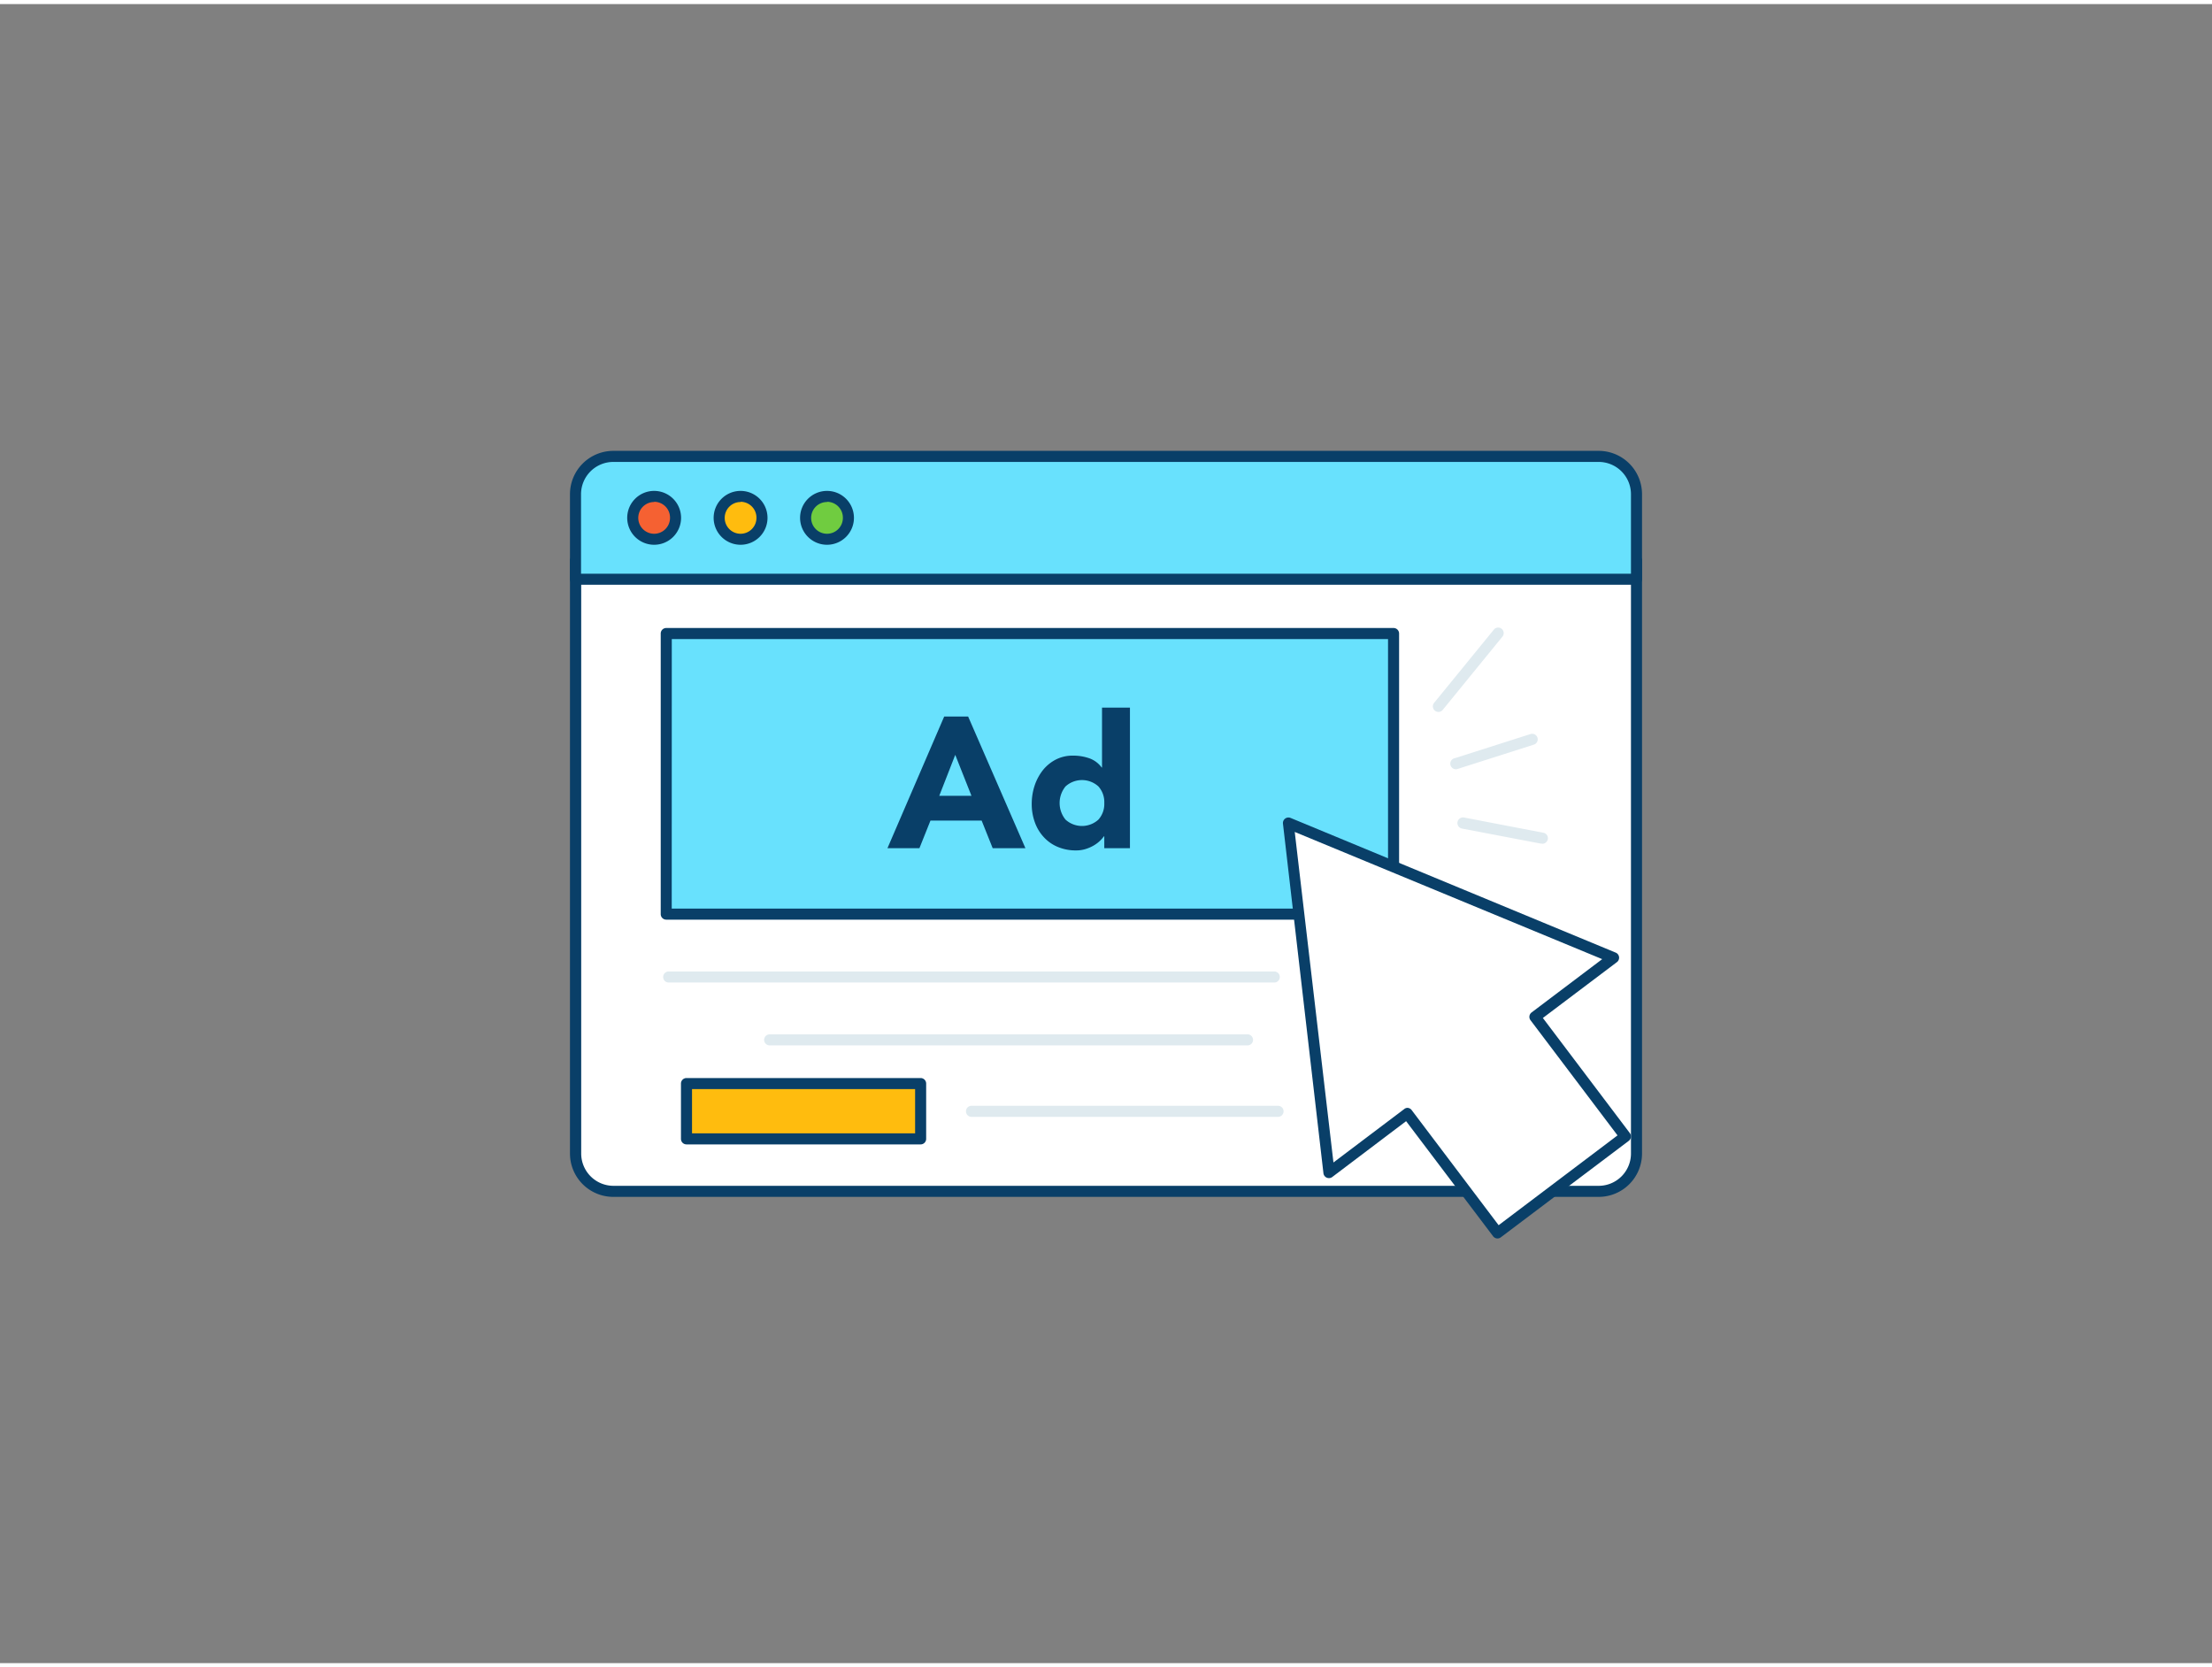
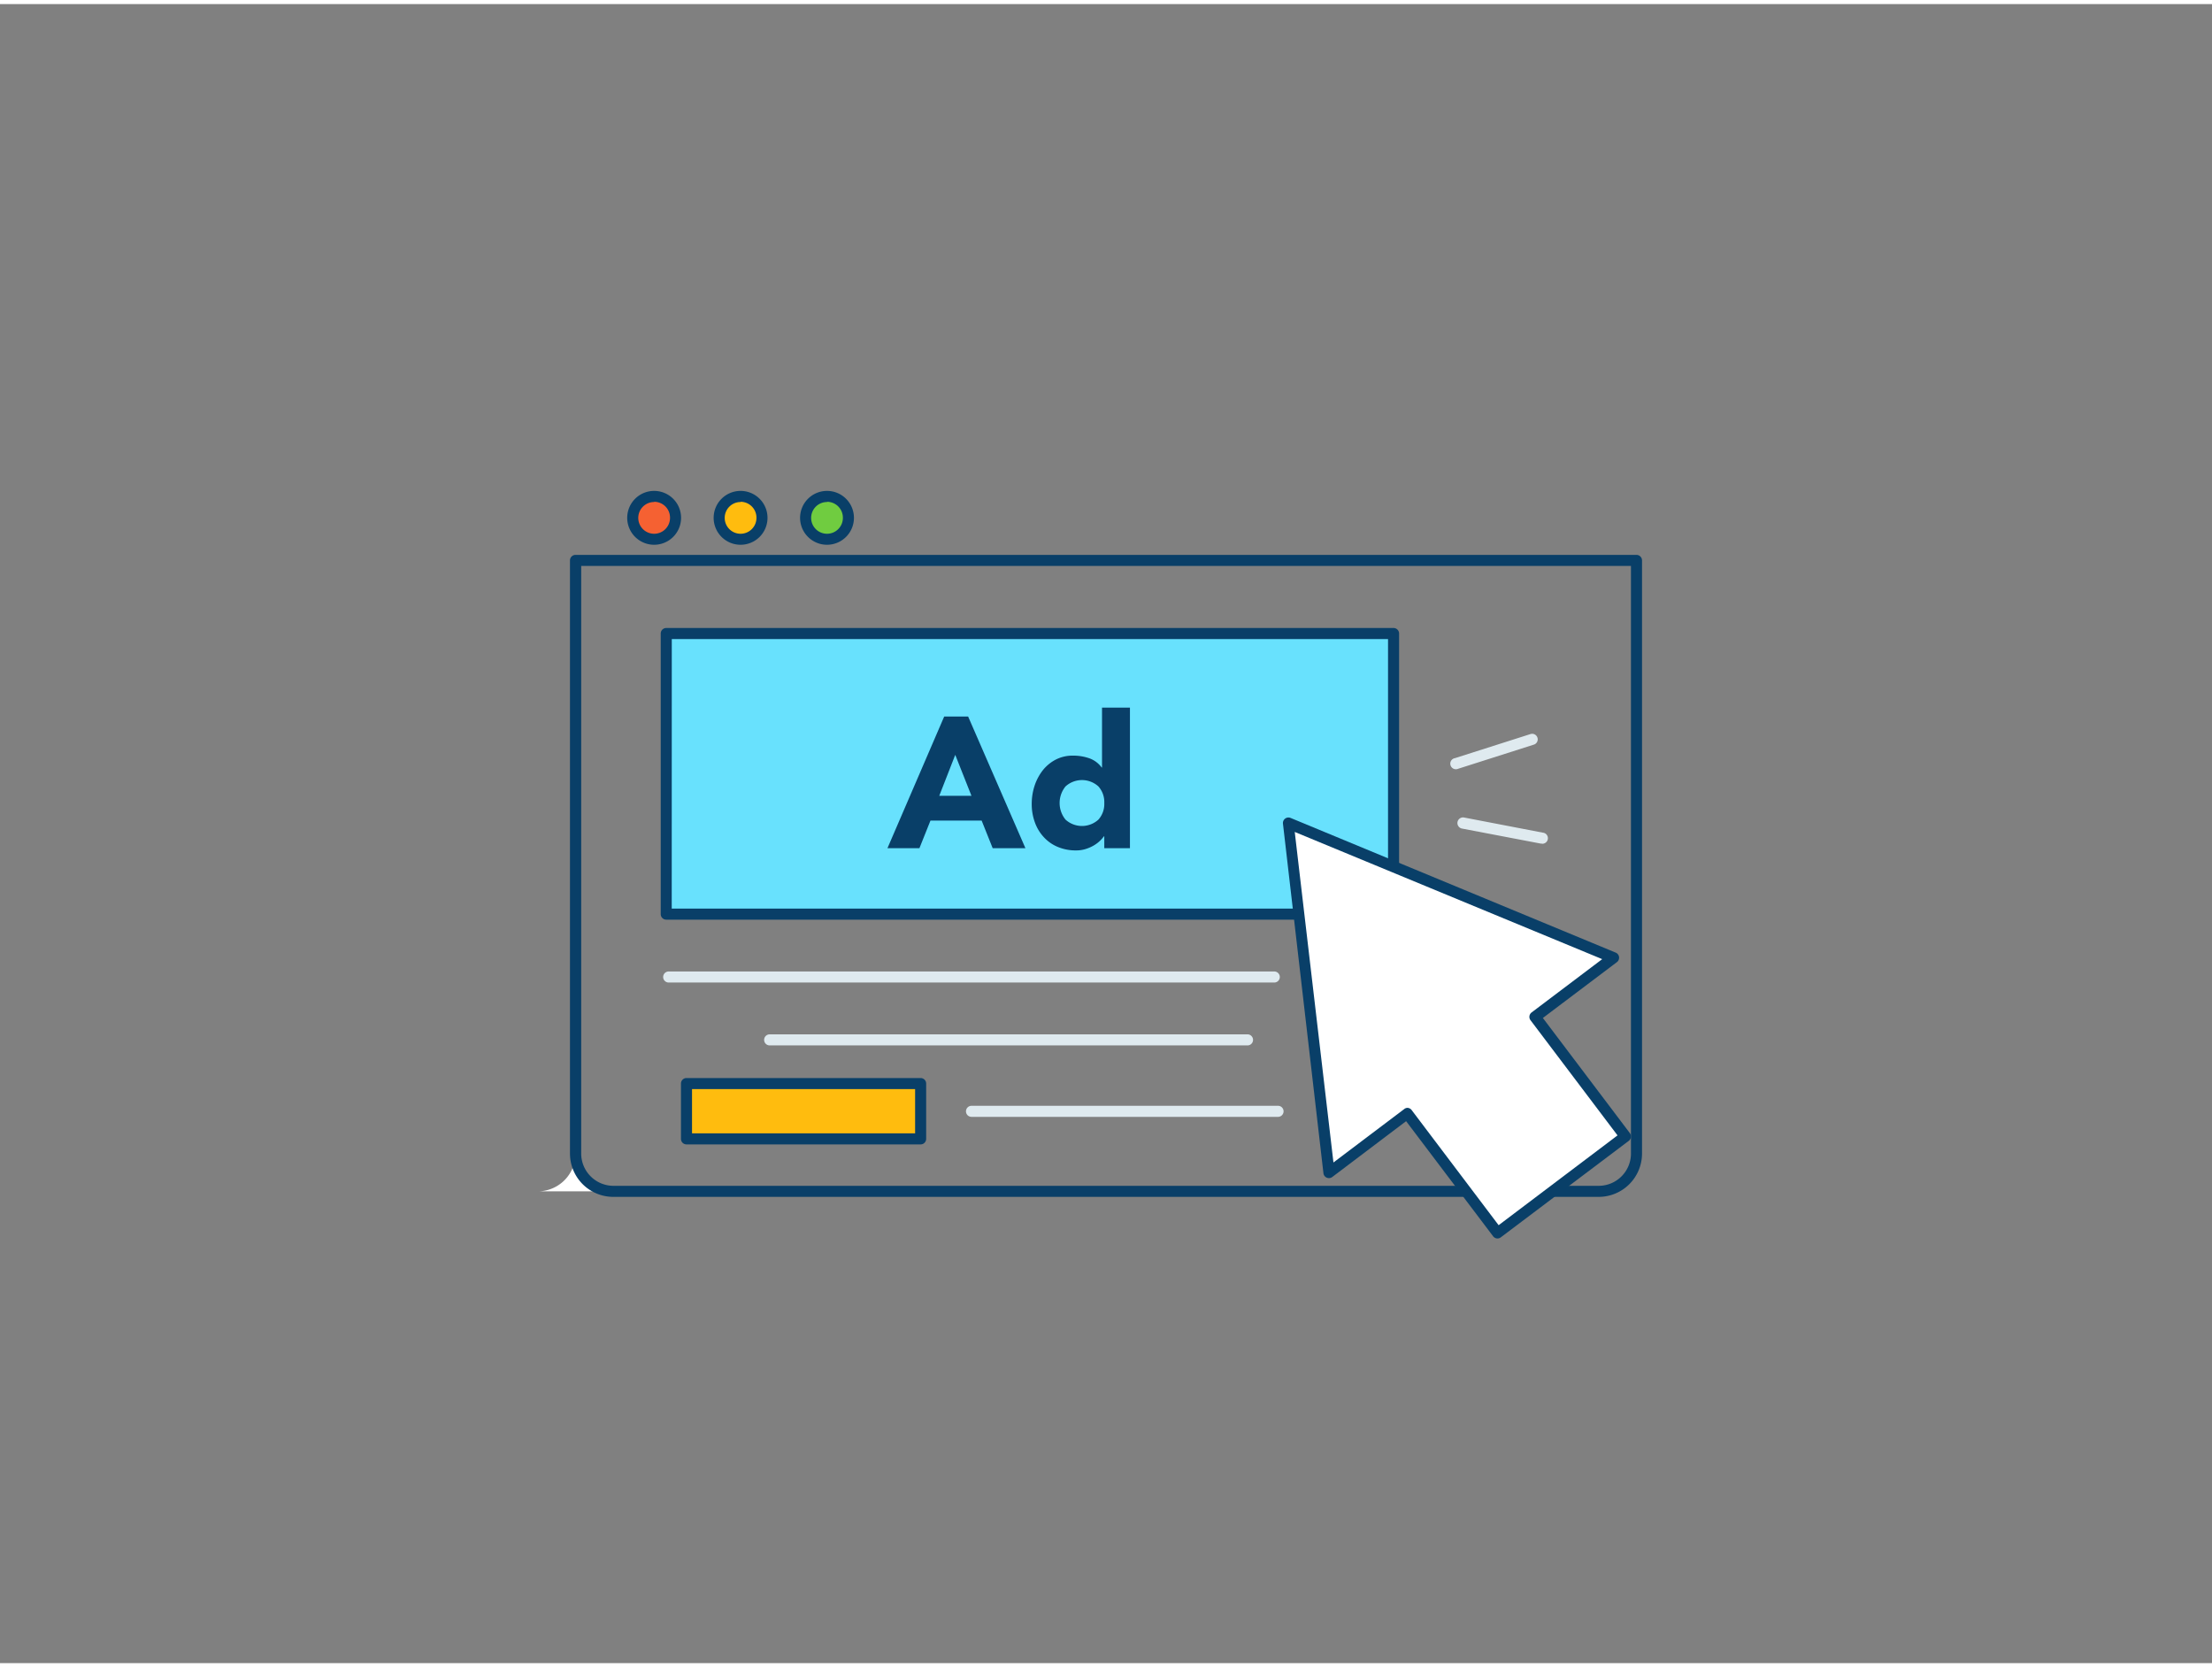
<svg xmlns="http://www.w3.org/2000/svg" viewBox="0 0 400 300" width="406" height="306" class="illustration styles_illustrationTablet__1DWOa">
  <rect x="0" y="0" width="400" height="300" fill="#808080" stroke="none" />
  <g id="_188_google_ad_outline" data-name="#188_google_ad_outline">
-     <path d="M104.07,100.6H295.93a0,0,0,0,1,0,0V207.85a6.84,6.84,0,0,1-6.84,6.84H110.9a6.84,6.84,0,0,1-6.84-6.84V100.6A0,0,0,0,1,104.07,100.6Z" fill="#fff" />
+     <path d="M104.07,100.6a0,0,0,0,1,0,0V207.85a6.84,6.84,0,0,1-6.84,6.84H110.9a6.84,6.84,0,0,1-6.84-6.84V100.6A0,0,0,0,1,104.07,100.6Z" fill="#fff" />
    <path d="M289.1,215.69H110.9a7.84,7.84,0,0,1-7.83-7.84V100.6a1,1,0,0,1,1-1H295.93a1,1,0,0,1,1,1V207.85A7.84,7.84,0,0,1,289.1,215.69Zm-184-114.09V207.85a5.84,5.84,0,0,0,5.83,5.84H289.1a5.84,5.84,0,0,0,5.83-5.84V101.6Z" fill="#093f68" />
-     <path d="M110.9,81.79H289.1a6.84,6.84,0,0,1,6.84,6.84V104a0,0,0,0,1,0,0H104.07a0,0,0,0,1,0,0V88.63A6.84,6.84,0,0,1,110.9,81.79Z" fill="#68e1fd" />
-     <path d="M295.93,105H104.07a1,1,0,0,1-1-1V88.63a7.84,7.84,0,0,1,7.83-7.84H289.1a7.84,7.84,0,0,1,7.83,7.84V104A1,1,0,0,1,295.93,105Zm-190.86-2H294.93V88.63a5.84,5.84,0,0,0-5.83-5.84H110.9a5.84,5.84,0,0,0-5.83,5.84Z" fill="#093f68" />
    <rect x="124.14" y="195.24" width="42.34" height="9.96" fill="#ffbc0e" />
    <path d="M166.48,206.2H124.14a1,1,0,0,1-1-1v-10a1,1,0,0,1,1-1h42.34a1,1,0,0,1,1,1v10A1,1,0,0,1,166.48,206.2Zm-41.34-2h40.34v-8H125.14Z" fill="#093f68" />
    <rect x="120.48" y="113.82" width="131.53" height="50.73" fill="#68e1fd" />
    <path d="M252,165.56H120.48a1,1,0,0,1-1-1V113.82a1,1,0,0,1,1-1H252a1,1,0,0,1,1,1v50.74A1,1,0,0,1,252,165.56Zm-130.53-2H251V114.82H121.48Z" fill="#093f68" />
    <polygon points="291.73 172.45 232.94 148.09 240.31 211.29 254.47 200.59 270.8 222.21 293.9 204.76 277.57 183.14 291.73 172.45" fill="#fff" />
    <path d="M270.8,223.21a1,1,0,0,1-.8-.4L254.27,202l-13.36,10.1a1,1,0,0,1-1.59-.68L232,148.21a1,1,0,0,1,.39-.92,1,1,0,0,1,1-.12l58.78,24.35a1,1,0,0,1,.22,1.72L279,183.34l15.73,20.82a1,1,0,0,1-.2,1.4L271.4,223A1,1,0,0,1,270.8,223.21Zm-16.33-23.62a1,1,0,0,1,.8.4L271,220.81l21.5-16.24-15.73-20.82a1,1,0,0,1,.19-1.41l12.77-9.64-55.6-23,7,59.77,12.77-9.64A1,1,0,0,1,254.47,199.59Z" fill="#093f68" />
-     <path d="M260.11,128a1,1,0,0,1-.63-.23,1,1,0,0,1-.15-1.41l10.81-13.25a1,1,0,0,1,1.55,1.27l-10.8,13.25A1,1,0,0,1,260.11,128Z" fill="#dfeaef" />
    <path d="M263.42,138.35a1,1,0,0,1-.3-2L276.76,132a1,1,0,0,1,1.26.65,1,1,0,0,1-.65,1.26l-13.64,4.35A1.18,1.18,0,0,1,263.42,138.35Z" fill="#dfeaef" />
    <path d="M278.83,151.81l-.19,0-14.26-2.72a1,1,0,1,1,.37-2L279,149.83a1,1,0,0,1-.19,2Z" fill="#dfeaef" />
    <path d="M230.43,176.93H120.92a1,1,0,0,1,0-2H230.43a1,1,0,0,1,0,2Z" fill="#dfeaef" />
    <path d="M225.59,188.3H139.18a1,1,0,0,1,0-2h86.41a1,1,0,0,1,0,2Z" fill="#dfeaef" />
    <path d="M231.11,201.22H175.68a1,1,0,0,1,0-2h55.43a1,1,0,0,1,0,2Z" fill="#dfeaef" />
    <path d="M170.74,128.83h4.33l10.36,23.81h-5.92l-2-5h-9.25l-2,5h-5.78Zm2,6.93-2.89,7.4h5.82Z" fill="#093f68" />
    <path d="M204.33,152.64h-4.64v-2.15h-.07a5.68,5.68,0,0,1-.79.89,6.15,6.15,0,0,1-1.14.82,7,7,0,0,1-1.45.61,5.58,5.58,0,0,1-1.63.23,8.37,8.37,0,0,1-3.3-.62,7.14,7.14,0,0,1-2.53-1.75,7.71,7.71,0,0,1-1.63-2.67,9.5,9.5,0,0,1-.58-3.39,10.48,10.48,0,0,1,.52-3.28,9.25,9.25,0,0,1,1.48-2.78,7.3,7.3,0,0,1,2.34-1.93,6.66,6.66,0,0,1,3.13-.72,8.8,8.8,0,0,1,2.94.48,4.75,4.75,0,0,1,2.24,1.67h.06V127.22h5.05Zm-4.64-8.17a4.25,4.25,0,0,0-1.06-3,4.42,4.42,0,0,0-5.95,0,4.75,4.75,0,0,0,0,6,4.42,4.42,0,0,0,5.95,0A4.25,4.25,0,0,0,199.69,144.47Z" fill="#093f68" />
    <circle cx="118.29" cy="92.91" r="3.87" fill="#f56132" />
    <path d="M118.29,97.77a4.87,4.87,0,1,1,4.87-4.86A4.87,4.87,0,0,1,118.29,97.77Zm0-7.73a2.87,2.87,0,1,0,2.87,2.87A2.86,2.86,0,0,0,118.29,90Z" fill="#093f68" />
    <circle cx="133.92" cy="92.91" r="3.87" fill="#ffbc0e" />
    <path d="M133.92,97.77a4.87,4.87,0,1,1,4.87-4.86A4.87,4.87,0,0,1,133.92,97.77Zm0-7.73a2.87,2.87,0,1,0,2.87,2.87A2.87,2.87,0,0,0,133.92,90Z" fill="#093f68" />
    <circle cx="149.55" cy="92.91" r="3.87" fill="#70cc40" />
    <path d="M149.55,97.77a4.87,4.87,0,1,1,4.87-4.86A4.87,4.87,0,0,1,149.55,97.77Zm0-7.73a2.87,2.87,0,1,0,2.87,2.87A2.87,2.87,0,0,0,149.55,90Z" fill="#093f68" />
  </g>
</svg>